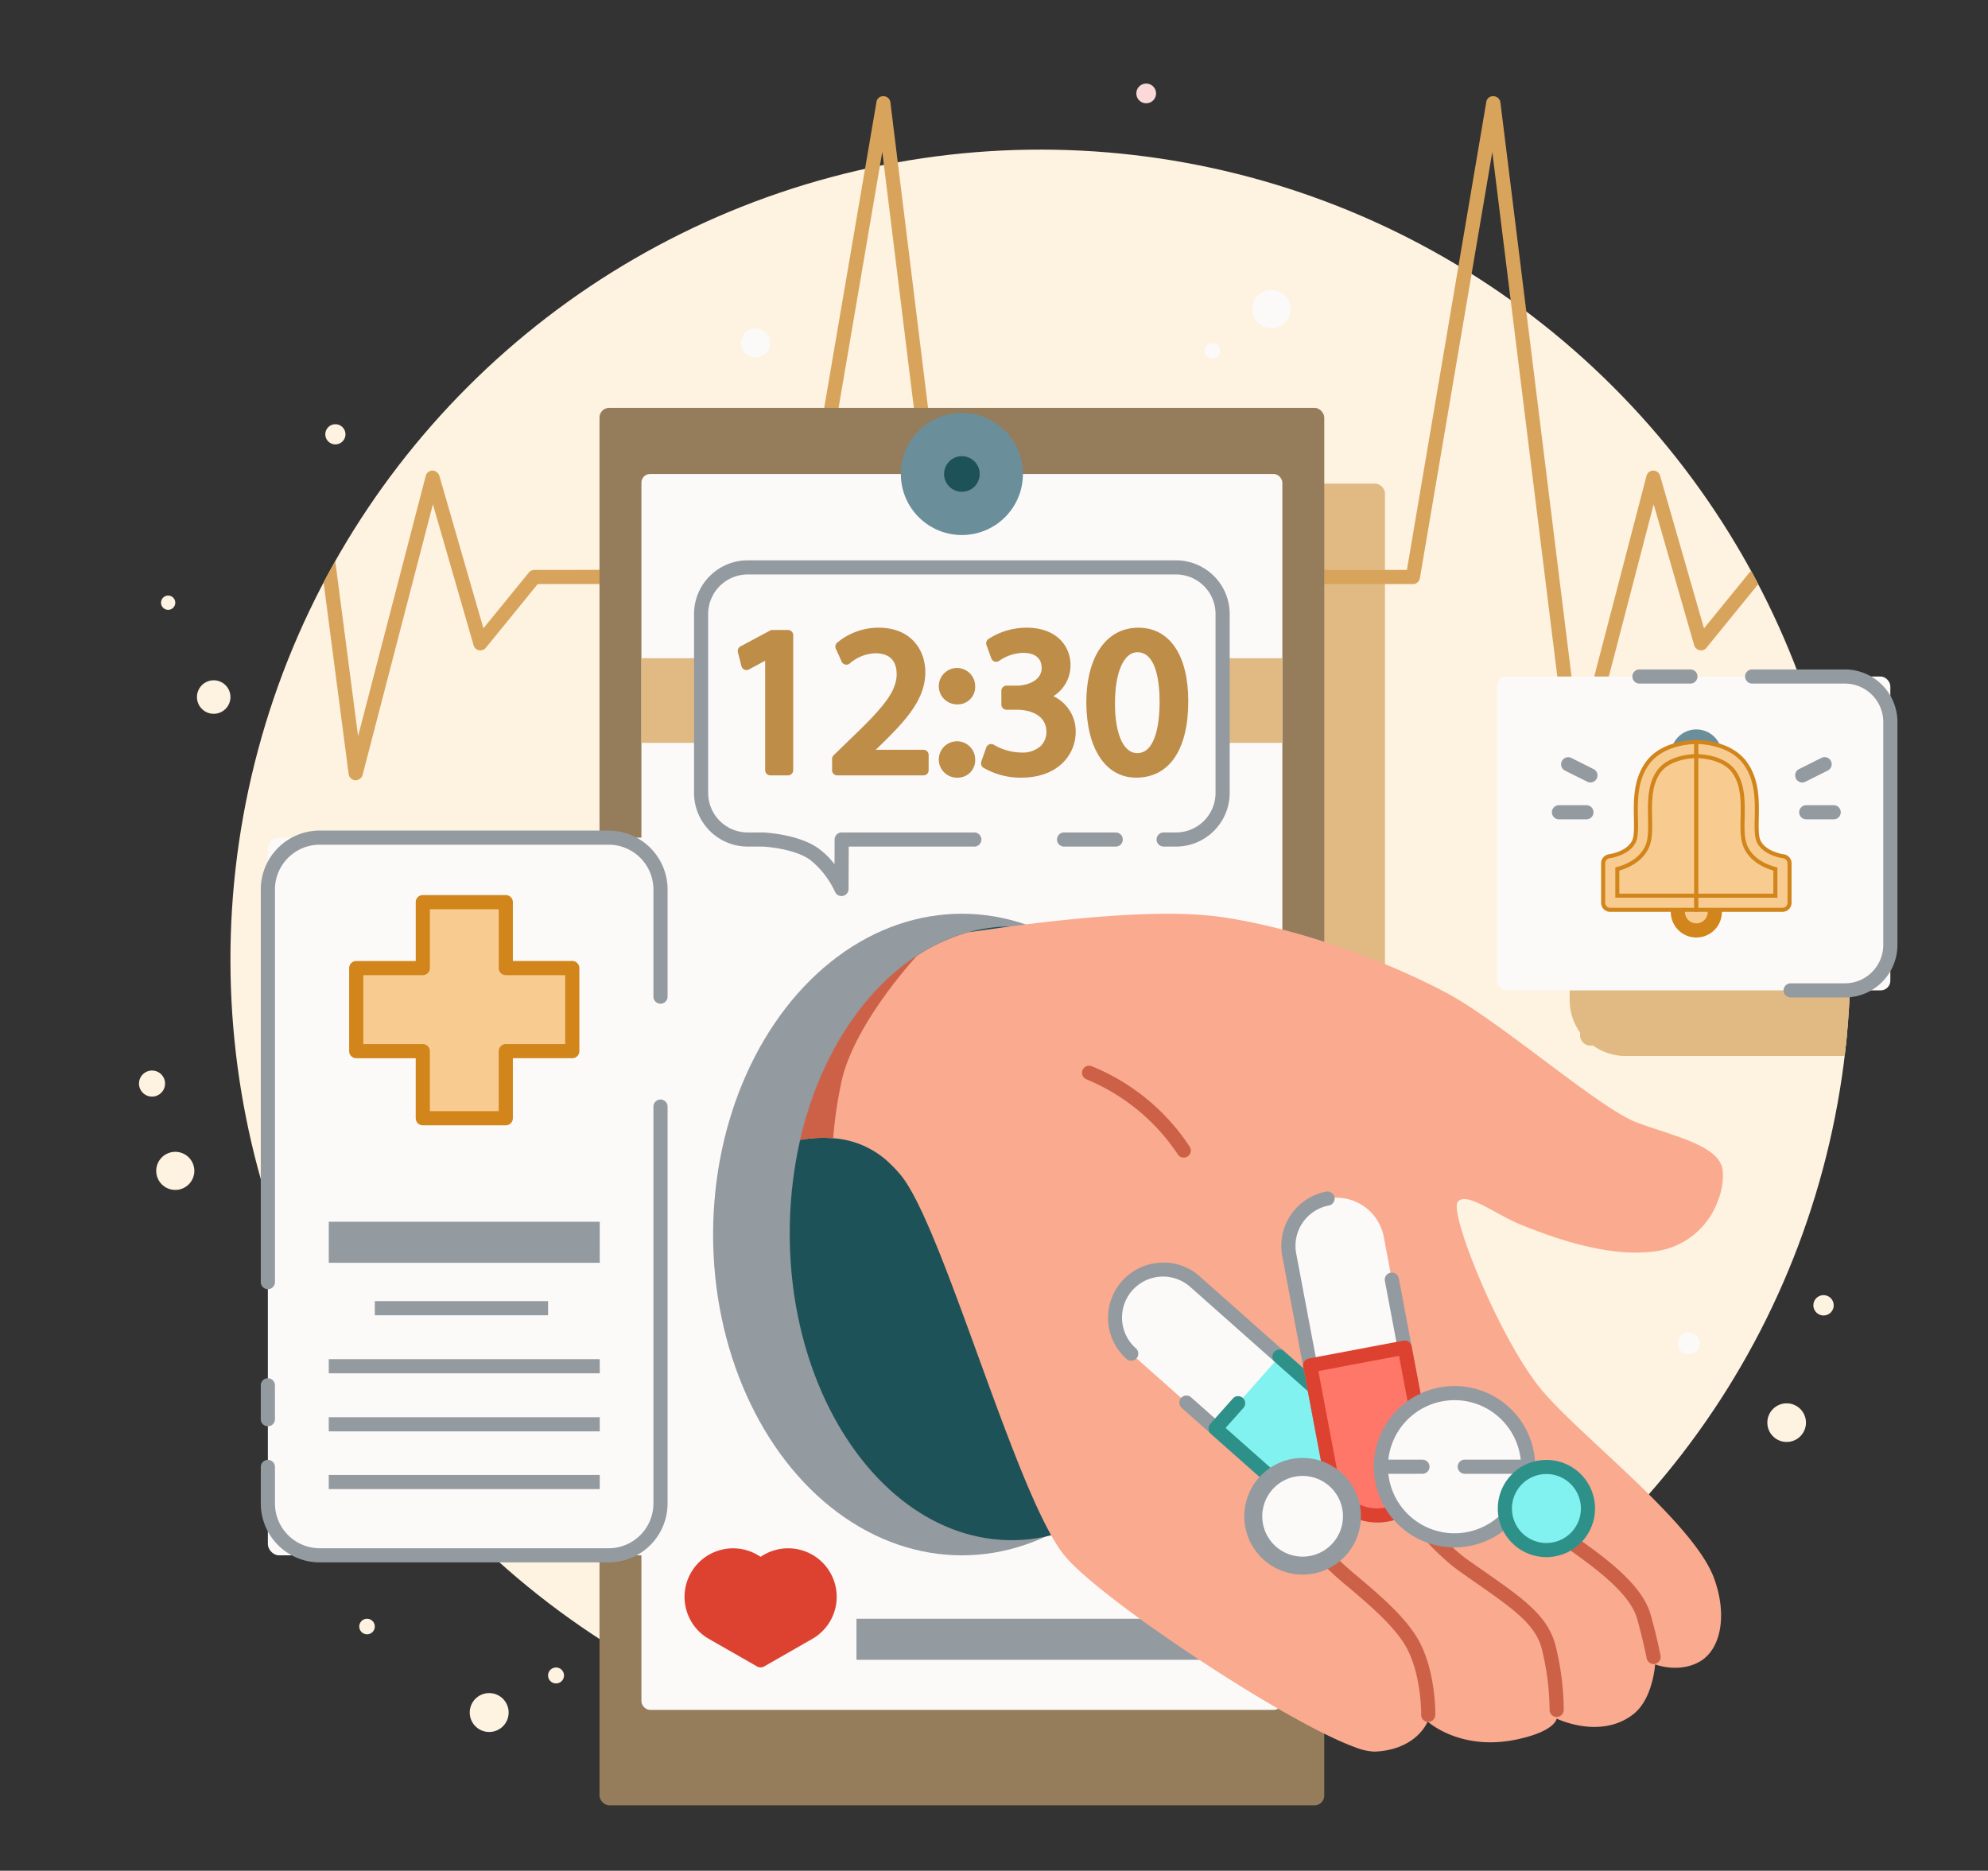
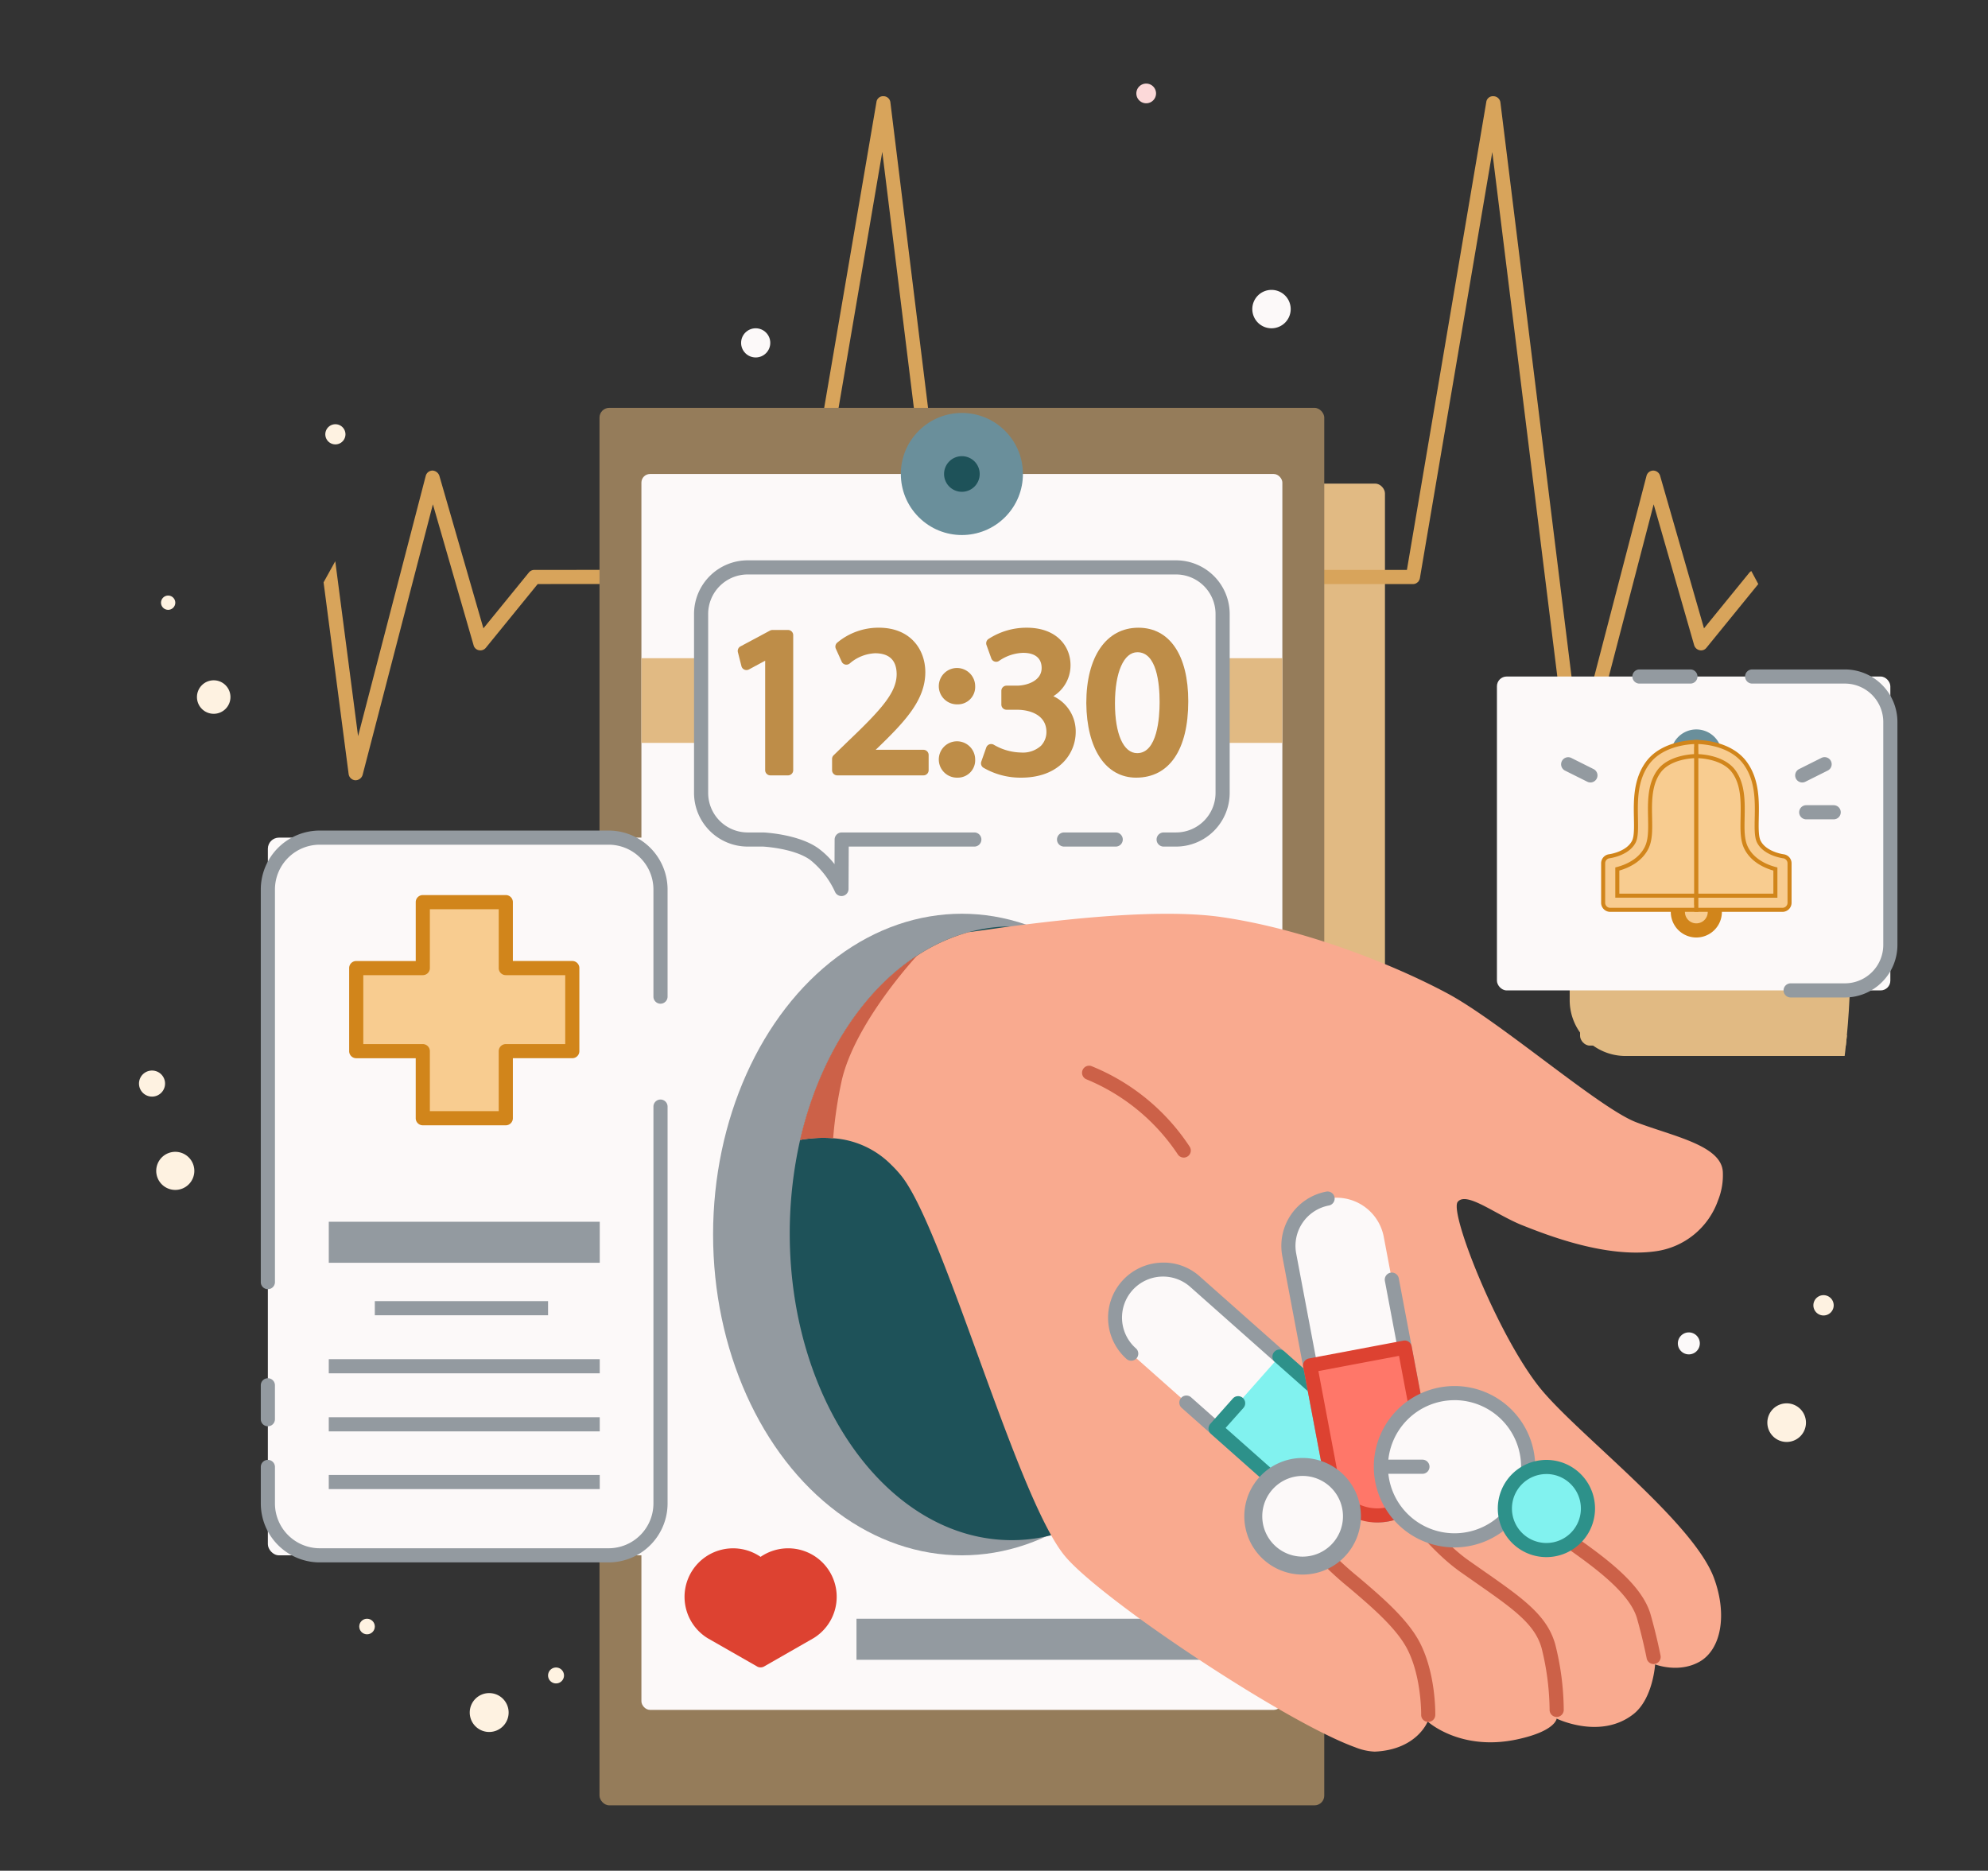
<svg xmlns="http://www.w3.org/2000/svg" width="492" height="463" viewBox="0 0 492 463">
  <rect x="0" y="0" width="492" height="463" fill="#333333" stroke="none" />
  <defs>
    <clipPath id="clip-path">
      <circle id="Ellipse_4112" data-name="Ellipse 4112" cx="200.46" cy="200.46" r="200.46" transform="translate(0 283.493) rotate(-45)" fill="#fcd9d9" />
    </clipPath>
    <clipPath id="clip-img_about">
      <rect width="492" height="463" />
    </clipPath>
  </defs>
  <g id="img_about" clip-path="url(#clip-img_about)">
    <g id="Group_219461" data-name="Group 219461" transform="translate(-54.363 -73.116)">
      <g id="background" transform="translate(28.363 27.116)">
        <g id="Group_219414" data-name="Group 219414" transform="translate(0)">
-           <circle id="Ellipse_4111" data-name="Ellipse 4111" cx="200.46" cy="200.46" r="200.46" transform="translate(0 283.493) rotate(-45)" fill="#fef2e1" />
          <g id="Group_219413" data-name="Group 219413" clip-path="url(#clip-path)">
            <rect id="Rectangle_157522" data-name="Rectangle 157522" width="179.368" height="345.876" rx="2.411" transform="translate(189.389 165.695)" fill="#e1ba83" />
            <g id="Group_219411" data-name="Group 219411" transform="translate(414.473 224.527)">
              <rect id="Rectangle_157523" data-name="Rectangle 157523" width="97.364" height="77.689" rx="2.411" transform="translate(2.569 2.57)" fill="#e1ba83" />
              <path id="Path_113211" data-name="Path 113211" d="M410.224,267.35H335.359a13.833,13.833,0,0,1-13.818-13.819V198.342a13.834,13.834,0,0,1,13.818-13.821h74.865a13.835,13.835,0,0,1,13.821,13.821v55.189A13.834,13.834,0,0,1,410.224,267.35Zm-74.865-77.69a8.691,8.691,0,0,0-8.679,8.682v55.189a8.691,8.691,0,0,0,8.679,8.682h74.865a8.693,8.693,0,0,0,8.682-8.682V198.342a8.693,8.693,0,0,0-8.682-8.682Z" transform="translate(-321.541 -184.521)" fill="#e1ba83" />
            </g>
          </g>
        </g>
      </g>
      <path id="Path_113214" data-name="Path 113214" d="M458.47,197.24l-12.83,15.769a1.662,1.662,0,0,1-1.679.606,1.794,1.794,0,0,1-1.353-1.213l-10.03-34.9L415.13,244.5a1.75,1.75,0,0,1-1.68,1.306h-.093a1.746,1.746,0,0,1-1.633-1.54L392.643,90.312,374.775,195.467l-.047.327c0,.047,0,.047-.047.093a.829.829,0,0,1-.187.466.931.931,0,0,1-.373.467,1.589,1.589,0,0,1-1.12.42H307.408l-12.83,15.769a1.631,1.631,0,0,1-1.68.606,1.794,1.794,0,0,1-1.353-1.213l-10.03-34.9L264.068,244.5a1.75,1.75,0,0,1-1.68,1.306h-.093a1.746,1.746,0,0,1-1.633-1.54l-18.988-154-17.961,105.2-.047.327a.62.62,0,0,1-.14.373c0,.093-.093.187-.14.28,0,.093-.093.14-.187.233a1.606,1.606,0,0,1-1.166.513h-.373l-65.267.047-12.83,15.769a1.739,1.739,0,0,1-1.726.606,1.662,1.662,0,0,1-1.306-1.213l-10.077-34.9-17.4,66.994a1.849,1.849,0,0,1-1.726,1.306h-.093a1.786,1.786,0,0,1-1.633-1.54l-6.2-47.446,2.892-5.225,5.645,43.294,16.748-64.428a1.75,1.75,0,0,1,1.68-1.306,1.925,1.925,0,0,1,1.68,1.26L142.957,208.2,154.2,194.394a1.724,1.724,0,0,1,1.353-.653l64.894-.047L240.228,77.949A1.655,1.655,0,0,1,242,76.5a1.711,1.711,0,0,1,1.68,1.54l19.314,156.707,16.748-64.288a1.75,1.75,0,0,1,1.68-1.306,1.872,1.872,0,0,1,1.68,1.26l10.87,37.789,11.243-13.809a1.817,1.817,0,0,1,1.4-.653h64.894L391.15,77.949a1.655,1.655,0,0,1,1.773-1.446,1.757,1.757,0,0,1,1.726,1.54l19.408,156.707,16.748-64.288a1.738,1.738,0,0,1,1.633-1.306,1.79,1.79,0,0,1,1.726,1.26l10.87,37.789,11.243-13.809a1.826,1.826,0,0,1,.467-.373Z" transform="translate(31.043 20.429)" fill="#d8a45b" />
      <g id="Group_219415" data-name="Group 219415" transform="translate(202.731 169.061)">
        <rect id="Rectangle_157525" data-name="Rectangle 157525" width="179.368" height="345.876" rx="2.411" transform="translate(0 4.998)" fill="#957c5a" />
        <rect id="Rectangle_157526" data-name="Rectangle 157526" width="158.627" height="305.882" rx="2.132" transform="translate(10.371 21.367)" fill="#fcf9f9" />
        <circle id="Ellipse_4113" data-name="Ellipse 4113" cx="15.108" cy="15.108" r="15.108" transform="translate(68.318 21.367) rotate(-45)" fill="#6a8f9b" />
        <path id="Path_113215" data-name="Path 113215" d="M220.839,143.925a4.408,4.408,0,1,1-4.408-4.408A4.408,4.408,0,0,1,220.839,143.925Z" transform="translate(-126.747 -122.558)" fill="#1e5259" />
        <rect id="Rectangle_157527" data-name="Rectangle 157527" width="158.627" height="20.964" transform="translate(10.371 66.958)" fill="#e1ba83" />
      </g>
      <g id="Group_219417" data-name="Group 219417" transform="translate(223.761 456.319)">
        <rect id="Rectangle_157528" data-name="Rectangle 157528" width="86.019" height="10.156" transform="translate(42.569 17.433)" fill="#939aa0" />
        <g id="Group_219416" data-name="Group 219416" transform="translate(0)">
          <path id="Path_113216" data-name="Path 113216" d="M201.135,346.3a10.16,10.16,0,0,1-4.04,4.648l-.714.41-11.47,6.563-11.485-6.563-.728-.41a10.254,10.254,0,0,1,1.291-18.154,10.235,10.235,0,0,1,10.907,1.746A10.266,10.266,0,0,1,201.135,346.3Z" transform="translate(-166.068 -330.204)" fill="#dd4231" />
          <path id="Path_113217" data-name="Path 113217" d="M185.407,360.189a1.775,1.775,0,0,1-.663-.13,1.844,1.844,0,0,1-.291-.156l-12.1-6.917a12.012,12.012,0,1,1,13.059-20.154,12.064,12.064,0,0,1,11.6-1.131,12.006,12.006,0,0,1,1.506,21.255l-12.193,6.98A1.775,1.775,0,0,1,185.407,360.189Zm-6.823-25.976a8.5,8.5,0,0,0-4.46,15.756l11.29,6.454,11.321-6.479a8.506,8.506,0,0,0-1.114-15.032,8.541,8.541,0,0,0-9.051,1.449,1.749,1.749,0,0,1-2.33,0A8.5,8.5,0,0,0,178.585,334.213Zm23.062,12.6h0Z" transform="translate(-166.578 -330.713)" fill="#dd4231" />
        </g>
      </g>
      <g id="Group_219426" data-name="Group 219426" transform="translate(226.125 211.796)">
        <path id="Path_113218" data-name="Path 113218" d="M287.031,158.988H181.011a11.524,11.524,0,0,0-11.523,11.525v44.3a11.524,11.524,0,0,0,11.523,11.525h3.9s8.1.389,12.565,3.6a23.24,23.24,0,0,1,6.753,8.643l.052-12.244h82.748a11.525,11.525,0,0,0,11.525-11.525v-44.3A11.525,11.525,0,0,0,287.031,158.988Z" transform="translate(-167.738 -157.238)" fill="#fcf9f9" />
        <g id="Group_219418" data-name="Group 219418">
          <path id="Path_113219" data-name="Path 113219" d="M204.741,240.845a1.751,1.751,0,0,1-1.607-1.062,21.654,21.654,0,0,0-6.165-7.911c-4-2.875-11.554-3.269-11.629-3.274l-3.816,0a13.289,13.289,0,0,1-13.273-13.273v-44.3a13.289,13.289,0,0,1,13.273-13.275H287.543a13.289,13.289,0,0,1,13.273,13.275v44.3A13.289,13.289,0,0,1,287.543,228.6h-3.068a1.749,1.749,0,1,1,0-3.5h3.068a9.785,9.785,0,0,0,9.774-9.775v-44.3a9.786,9.786,0,0,0-9.774-9.776H181.523a9.787,9.787,0,0,0-9.775,9.776v44.3a9.786,9.786,0,0,0,9.775,9.775h3.9c.435.018,8.757.455,13.589,3.932a20.323,20.323,0,0,1,4.007,3.912l.027-6.1a1.75,1.75,0,0,1,1.75-1.743h32.822a1.749,1.749,0,1,1,0,3.5H206.538l-.047,10.5a1.752,1.752,0,0,1-1.4,1.706A1.659,1.659,0,0,1,204.741,240.845Z" transform="translate(-168.25 -157.75)" fill="#939aa0" />
        </g>
        <g id="Group_219419" data-name="Group 219419" transform="translate(89.83 67.351)">
          <path id="Path_113220" data-name="Path 113220" d="M246.32,208.89H233.541a1.749,1.749,0,1,1,0-3.5H246.32a1.749,1.749,0,1,1,0,3.5Z" transform="translate(-231.791 -205.391)" fill="#939aa0" />
        </g>
        <g id="Group_219425" data-name="Group 219425" transform="translate(10.818 16.679)">
          <g id="Group_219420" data-name="Group 219420" transform="translate(0 0.565)">
            <path id="Path_113221" data-name="Path 113221" d="M183.6,175.073h-.1l-5.809,3.136-.875-3.445,7.3-3.906h3.857v33.409H183.6Z" transform="translate(-175.526 -169.572)" fill="#be8d48" />
            <path id="Path_113222" data-name="Path 113222" d="M188.343,205.927h-4.37a1.285,1.285,0,0,1-1.285-1.285v-27.1l-4.015,2.17a1.309,1.309,0,0,1-1.128.045,1.293,1.293,0,0,1-.728-.861l-.875-3.445a1.28,1.28,0,0,1,.64-1.448l7.3-3.908a1.279,1.279,0,0,1,.607-.153h3.857a1.282,1.282,0,0,1,1.284,1.285v33.409A1.283,1.283,0,0,1,188.343,205.927Zm-3.085-2.57h1.8V172.518h-2.251l-6.126,3.28.221.872,4.359-2.352a1.409,1.409,0,0,1,2,1.131Z" transform="translate(-175.902 -169.948)" fill="#be8d48" />
          </g>
          <g id="Group_219421" data-name="Group 219421" transform="translate(23.341)">
            <path id="Path_113223" data-name="Path 113223" d="M193.321,204.432v-2.775l3.547-3.444c8.53-8.122,12.387-12.438,12.437-17.475,0-3.392-1.644-6.529-6.629-6.529a11.381,11.381,0,0,0-7.093,2.827l-1.441-3.187a14.672,14.672,0,0,1,9.459-3.393c7.2,0,10.228,4.935,10.228,9.717,0,6.165-4.472,11.153-11.513,17.936l-2.672,2.467v.1h15.007v3.752Z" transform="translate(-192.036 -169.172)" fill="#be8d48" />
            <path id="Path_113224" data-name="Path 113224" d="M215.027,206.093H193.7a1.284,1.284,0,0,1-1.285-1.285v-2.775a1.283,1.283,0,0,1,.39-.922l3.546-3.445c8.463-8.055,12-12.134,12.049-16.565,0-3.465-1.8-5.231-5.345-5.231a10.254,10.254,0,0,0-6.271,2.529,1.317,1.317,0,0,1-1.108.266,1.284,1.284,0,0,1-.884-.724l-1.441-3.187a1.284,1.284,0,0,1,.342-1.511,15.953,15.953,0,0,1,10.288-3.7c7.952,0,11.512,5.525,11.512,11,0,6.861-4.934,12.145-11.906,18.861l-.387.36h11.831a1.283,1.283,0,0,1,1.285,1.285v3.752A1.284,1.284,0,0,1,215.027,206.093Zm-20.045-2.57h18.76v-1.182H200.021a1.283,1.283,0,0,1-1.285-1.285,1.528,1.528,0,0,1,.413-1.048l2.672-2.468c7.514-7.238,11.1-11.635,11.1-16.99,0-3.889-2.343-8.431-8.943-8.431a13.448,13.448,0,0,0-7.87,2.5l.363.809a11.907,11.907,0,0,1,6.581-2.126c4.955,0,7.914,2.921,7.914,7.814-.054,5.629-4.152,10.139-12.835,18.407l-3.148,3.056Zm5.039-2.57h0Z" transform="translate(-192.412 -169.548)" fill="#be8d48" />
          </g>
          <g id="Group_219422" data-name="Group 219422" transform="translate(50.073 9.971)">
            <path id="Path_113225" data-name="Path 113225" d="M212.23,180.75a3.063,3.063,0,1,1,6.116,0,3.06,3.06,0,1,1-6.116,0Zm0,18.141a3.063,3.063,0,1,1,6.116,0,3.061,3.061,0,1,1-6.116,0Z" transform="translate(-210.945 -176.225)" fill="#be8d48" />
            <path id="Path_113226" data-name="Path 113226" d="M215.639,203.739a4.5,4.5,0,1,1,4.368-4.506A4.3,4.3,0,0,1,215.639,203.739Zm.051-6.424a1.763,1.763,0,0,0-1.8,1.952,1.778,1.778,0,1,0,3.547,0A1.8,1.8,0,0,0,215.689,197.315Zm-.051-11.717a4.5,4.5,0,1,1,4.368-4.506A4.3,4.3,0,0,1,215.639,185.6Zm.051-6.427a1.764,1.764,0,0,0-1.8,1.955,1.778,1.778,0,1,0,3.547,0A1.8,1.8,0,0,0,215.689,179.171Z" transform="translate(-211.321 -176.601)" fill="#be8d48" />
          </g>
          <g id="Group_219423" data-name="Group 219423" transform="translate(60.2)">
            <path id="Path_113227" data-name="Path 113227" d="M220.625,199.24a15.137,15.137,0,0,0,7.4,2.106c5.81,0,7.607-3.7,7.556-6.476-.052-4.677-4.267-6.681-8.635-6.681H224.43V184.8h2.518c3.29,0,7.453-1.7,7.453-5.655,0-2.672-1.7-5.036-5.858-5.036a12.269,12.269,0,0,0-6.681,2.21l-1.183-3.29a15.88,15.88,0,0,1,8.737-2.57c6.579,0,9.561,3.908,9.561,7.966,0,3.444-2.057,6.374-6.169,7.863v.106c4.113.821,7.453,3.9,7.453,8.583,0,5.344-4.163,10.022-12.179,10.022a16.97,16.97,0,0,1-8.686-2.263Z" transform="translate(-218.108 -169.172)" fill="#be8d48" />
            <path id="Path_113228" data-name="Path 113228" d="M228.456,206.657a18.219,18.219,0,0,1-9.393-2.471,1.29,1.29,0,0,1-.506-1.5l1.233-3.493a1.289,1.289,0,0,1,.8-.789,1.306,1.306,0,0,1,1.108.134,13.773,13.773,0,0,0,6.708,1.9,6.649,6.649,0,0,0,4.928-1.674,4.929,4.929,0,0,0,1.344-3.495c-.047-4-3.827-5.419-7.351-5.419h-2.518a1.284,1.284,0,0,1-1.285-1.285v-3.392a1.284,1.284,0,0,1,1.285-1.285h2.518c2.478,0,6.168-1.163,6.168-4.37,0-2.419-1.624-3.751-4.573-3.751a10.991,10.991,0,0,0-5.935,1.969,1.284,1.284,0,0,1-1.957-.609l-1.182-3.29a1.287,1.287,0,0,1,.448-1.472,17.219,17.219,0,0,1,9.5-2.819c7.493,0,10.845,4.648,10.845,9.251a8.989,8.989,0,0,1-4.245,7.7,9.627,9.627,0,0,1,5.53,8.854C241.921,200.8,237.706,206.657,228.456,206.657Zm-7.117-4.132a16.755,16.755,0,0,0,7.117,1.564c7.525,0,10.9-4.388,10.9-8.737,0-4.457-3.458-6.732-6.423-7.323a1.285,1.285,0,0,1-1.031-1.26,1.424,1.424,0,0,1,.847-1.312c3.431-1.244,5.321-3.609,5.321-6.657,0-3.082-2.169-6.681-8.276-6.681a15.422,15.422,0,0,0-7.18,1.814l.3.843a13.278,13.278,0,0,1,6.005-1.576c5.273,0,7.144,3.406,7.144,6.321,0,4.556-4.4,6.94-8.738,6.94h-1.233v.821h1.233c5.973,0,9.865,3.122,9.92,7.952a7.45,7.45,0,0,1-2.08,5.333,9.066,9.066,0,0,1-6.762,2.443,16.438,16.438,0,0,1-6.687-1.551Z" transform="translate(-218.484 -169.548)" fill="#be8d48" />
          </g>
          <g id="Group_219424" data-name="Group 219424" transform="translate(86.263)">
            <path id="Path_113229" data-name="Path 113229" d="M260.5,187.367c0,11.361-4.214,17.631-11.617,17.631-6.526,0-10.948-6.117-11.05-17.167,0-11.2,4.831-17.373,11.615-17.373C256.486,170.457,260.5,176.73,260.5,187.367Zm-18.142.515c0,8.686,2.672,13.621,6.783,13.621,4.627,0,6.837-5.4,6.837-13.931,0-8.224-2.106-13.62-6.784-13.62C245.23,173.952,242.353,178.784,242.353,187.881Z" transform="translate(-236.544 -169.172)" fill="#be8d48" />
            <path id="Path_113230" data-name="Path 113230" d="M249.255,206.657c-7.5,0-12.23-7.066-12.335-18.441,0-11.519,4.944-18.668,12.9-18.668,7.725,0,12.335,6.8,12.335,18.195C262.155,199.764,257.454,206.657,249.255,206.657Zm.565-34.539c-6.372,0-10.33,6.164-10.33,16.088.093,9.94,3.742,15.882,9.765,15.882,8.99,0,10.332-10.241,10.332-16.345C259.586,177.813,256.025,172.118,249.82,172.118Zm-.308,31.044c-5.051,0-8.068-5.572-8.068-14.9,0-11.218,4.195-15.215,8.12-15.215,3.014,0,8.07,1.937,8.07,14.9C257.634,201.186,252.544,203.162,249.512,203.162Zm.052-27.549c-3.37,0-5.55,4.964-5.55,12.644,0,7.609,2.106,12.336,5.5,12.336,5.01,0,5.552-8.843,5.552-12.646C255.064,183.342,254.348,175.613,249.564,175.613Z" transform="translate(-236.92 -169.548)" fill="#be8d48" />
          </g>
        </g>
      </g>
      <g id="window_2" data-name="window 2" transform="translate(424.83 238.804)">
        <rect id="Rectangle_157529" data-name="Rectangle 157529" width="97.365" height="77.689" rx="2.411" transform="translate(0 1.749)" fill="#fcf9f9" />
        <g id="Group_219427" data-name="Group 219427" transform="translate(43.029 53.698)">
          <path id="Path_113231" data-name="Path 113231" d="M349.625,220.647a4.573,4.573,0,1,1-4.573-4.573A4.574,4.574,0,0,1,349.625,220.647Z" transform="translate(-338.729 -214.325)" fill="#f8cc90" />
          <path id="Path_113232" data-name="Path 113232" d="M345.562,227.481a6.322,6.322,0,1,1,6.325-6.321A6.328,6.328,0,0,1,345.562,227.481Zm0-9.145a2.823,2.823,0,1,0,2.826,2.825A2.827,2.827,0,0,0,345.562,218.336Z" transform="translate(-339.241 -214.837)" fill="#d1851b" />
        </g>
        <g id="Group_219428" data-name="Group 219428" transform="translate(43.029 14.846)">
          <circle id="Ellipse_4114" data-name="Ellipse 4114" cx="4.573" cy="4.573" r="4.573" transform="translate(1.748 1.749)" fill="#bce4ed" />
          <path id="Path_113233" data-name="Path 113233" d="M345.562,200a6.323,6.323,0,1,1,6.325-6.324A6.329,6.329,0,0,1,345.562,200Zm0-9.147a2.824,2.824,0,1,0,2.826,2.823A2.826,2.826,0,0,0,345.562,190.854Z" transform="translate(-339.241 -187.355)" fill="#6a8f9b" />
        </g>
        <g id="Group_219429" data-name="Group 219429" transform="translate(26.289 17.955)">
          <path id="Path_113234" data-name="Path 113234" d="M349.95,190.792s-7.295-.1-10.657,4.482c-4.525,6.174-1.262,15.216-3.223,19.176s-7.433,4.607-7.433,4.607v9.776H349.95Z" transform="translate(-326.888 -189.042)" fill="#f8cc90" stroke="#d1851b" stroke-width="1" />
          <path id="Path_113235" data-name="Path 113235" d="M350.461,231.095H329.149a1.75,1.75,0,0,1-1.749-1.75v-9.777a1.751,1.751,0,0,1,1.54-1.736c.045-.007,4.566-.6,6.075-3.647.592-1.193.547-3.451.5-5.84-.083-4.187-.188-9.4,2.883-13.593,3.85-5.248,11.775-5.205,12.093-5.2l-.045,3.5c-.184-.027-6.458,0-9.226,3.766-2.369,3.236-2.283,7.6-2.205,11.453.059,2.952.112,5.5-.861,7.464-1.653,3.345-5.2,4.723-7.25,5.256v6.6h19.562Z" transform="translate(-327.4 -189.554)" fill="#f8cc90" stroke="#d1851b" stroke-width="1" />
        </g>
        <g id="Group_219430" data-name="Group 219430" transform="translate(49.326 17.954)">
          <path id="Path_113236" data-name="Path 113236" d="M343.713,190.792s7.295-.1,10.657,4.482c4.525,6.174,1.261,15.216,3.223,19.176s7.432,4.607,7.432,4.607v9.776H343.713Z" transform="translate(-343.688 -189.042)" fill="#f8cc90" stroke="#d1851b" stroke-width="1" />
          <path id="Path_113237" data-name="Path 113237" d="M365.032,231.095H343.719v-3.5h19.565v-6.6c-2.051-.533-5.6-1.911-7.251-5.256-.973-1.961-.92-4.51-.861-7.462.076-3.852.165-8.219-2.205-11.455-2.764-3.77-8.987-3.785-9.226-3.766l-.045-3.5c.365-.014,8.246-.052,12.092,5.2,3.072,4.192,2.967,9.406,2.884,13.6-.048,2.386-.093,4.644.5,5.837,1.508,3.047,6.03,3.64,6.075,3.647a1.752,1.752,0,0,1,1.541,1.736v9.777A1.752,1.752,0,0,1,365.032,231.095Z" transform="translate(-343.695 -189.554)" fill="#f8cc90" stroke="#d1851b" stroke-width="1" />
        </g>
        <g id="Group_219431" data-name="Group 219431" transform="translate(13.609 33.599)">
-           <path id="Path_113238" data-name="Path 113238" d="M326.97,204.119h-6.79a1.749,1.749,0,0,1,0-3.5h6.79a1.749,1.749,0,1,1,0,3.5Z" transform="translate(-318.431 -200.62)" fill="#939aa0" />
-         </g>
+           </g>
        <g id="Group_219432" data-name="Group 219432" transform="translate(15.877 21.718)">
          <path id="Path_113239" data-name="Path 113239" d="M327.3,198.47a1.732,1.732,0,0,1-.779-.185L321,195.53a1.75,1.75,0,0,1,1.564-3.131l5.512,2.758a1.749,1.749,0,0,1-.783,3.314Z" transform="translate(-320.035 -192.216)" fill="#939aa0" />
        </g>
        <g id="Group_219433" data-name="Group 219433" transform="translate(74.802 33.599)">
          <path id="Path_113240" data-name="Path 113240" d="M370.256,204.119h-6.792a1.749,1.749,0,0,1,0-3.5h6.792a1.749,1.749,0,0,1,0,3.5Z" transform="translate(-361.716 -200.62)" fill="#939aa0" />
        </g>
        <g id="Group_219434" data-name="Group 219434" transform="translate(73.813 21.716)">
          <path id="Path_113241" data-name="Path 113241" d="M362.769,198.471a1.749,1.749,0,0,1-.786-3.314l5.509-2.758a1.751,1.751,0,1,1,1.568,3.131l-5.511,2.755A1.746,1.746,0,0,1,362.769,198.471Z" transform="translate(-361.016 -192.215)" fill="#939aa0" />
        </g>
        <g id="Group_219435" data-name="Group 219435" transform="translate(61.417 0)">
          <path id="Path_113242" data-name="Path 113242" d="M376.946,258.041H363.521a1.749,1.749,0,1,1,0-3.5h13.425a9.512,9.512,0,0,0,9.5-9.5V189.852a9.512,9.512,0,0,0-9.5-9.5H354a1.749,1.749,0,0,1,0-3.5h22.949a13.014,13.014,0,0,1,13,13v55.192A13.014,13.014,0,0,1,376.946,258.041Z" transform="translate(-352.248 -176.854)" fill="#939aa0" />
        </g>
        <g id="Group_219436" data-name="Group 219436" transform="translate(33.523 0)">
          <path id="Path_113243" data-name="Path 113243" d="M346.873,180.353H334.266a1.749,1.749,0,0,1,0-3.5h12.608a1.749,1.749,0,0,1,0,3.5Z" transform="translate(-332.517 -176.854)" fill="#939aa0" />
        </g>
      </g>
      <g id="window_1" data-name="window 1" transform="translate(118.905 278.678)">
        <rect id="Rectangle_157530" data-name="Rectangle 157530" width="97.171" height="177.632" rx="2.752" transform="translate(1.75 1.749)" fill="#fcf9f9" />
        <g id="Group_219437" data-name="Group 219437" transform="translate(21.869 15.971)">
          <path id="Path_113244" data-name="Path 113244" d="M162.591,233.911v20.56H146.132v16.6H125.59v-16.6H109.115v-20.56H125.59V217.594h20.542v16.317Z" transform="translate(-107.365 -215.844)" fill="#f8cc90" />
          <path id="Path_113245" data-name="Path 113245" d="M146.644,273.333H126.1a1.75,1.75,0,0,1-1.749-1.75v-14.85H109.626a1.75,1.75,0,0,1-1.749-1.75v-20.56a1.749,1.749,0,0,1,1.749-1.75h14.728V218.1a1.749,1.749,0,0,1,1.749-1.749h20.541a1.749,1.749,0,0,1,1.749,1.749v14.568H163.1a1.751,1.751,0,0,1,1.75,1.75v20.56a1.752,1.752,0,0,1-1.75,1.75H148.393v14.85A1.75,1.75,0,0,1,146.644,273.333Zm-18.791-3.5h17.041v-14.85a1.749,1.749,0,0,1,1.75-1.749h14.708V236.172H146.644a1.749,1.749,0,0,1-1.75-1.749V219.855H127.853v14.568a1.749,1.749,0,0,1-1.75,1.749H111.376v17.062H126.1a1.749,1.749,0,0,1,1.75,1.749Z" transform="translate(-107.877 -216.356)" fill="#d1851b" />
        </g>
        <g id="Group_219438" data-name="Group 219438" transform="translate(28.219 116.464)">
          <path id="Path_113246" data-name="Path 113246" d="M112.369,288.677h0Z" transform="translate(-112.369 -286.928)" fill="#fcf9f9" />
          <rect id="Rectangle_157531" data-name="Rectangle 157531" width="42.876" height="3.499" transform="translate(0)" fill="#939aa0" />
        </g>
        <g id="Group_219439" data-name="Group 219439" transform="translate(16.825 145.205)">
          <path id="Path_113247" data-name="Path 113247" d="M104.31,309.007h0Z" transform="translate(-104.309 -307.258)" fill="#fcf9f9" />
          <rect id="Rectangle_157532" data-name="Rectangle 157532" width="67.061" height="3.499" fill="#939aa0" />
        </g>
        <g id="Group_219440" data-name="Group 219440" transform="translate(16.825 130.833)">
          <path id="Path_113248" data-name="Path 113248" d="M104.31,298.842h0Z" transform="translate(-104.309 -297.092)" fill="#fcf9f9" />
          <rect id="Rectangle_157533" data-name="Rectangle 157533" width="67.061" height="3.499" fill="#939aa0" />
        </g>
        <g id="Group_219441" data-name="Group 219441" transform="translate(16.825 159.485)">
-           <path id="Path_113249" data-name="Path 113249" d="M104.31,319.109h0Z" transform="translate(-104.309 -317.359)" fill="#fcf9f9" />
          <rect id="Rectangle_157534" data-name="Rectangle 157534" width="67.061" height="3.499" fill="#939aa0" />
        </g>
        <rect id="Rectangle_157535" data-name="Rectangle 157535" width="67.062" height="10.156" transform="translate(16.826 96.819)" fill="#939aa0" />
        <g id="Group_219442" data-name="Group 219442" transform="translate(0 135.549)">
          <path id="Path_113250" data-name="Path 113250" d="M94.158,312.831a1.752,1.752,0,0,1-1.75-1.75v-8.392a1.749,1.749,0,0,1,3.5,0v8.392A1.75,1.75,0,0,1,94.158,312.831Z" transform="translate(-92.408 -300.94)" fill="#939aa0" />
        </g>
        <g id="Group_219443" data-name="Group 219443" transform="translate(0 66.569)">
          <path id="Path_113251" data-name="Path 113251" d="M178.49,366.708H107a14.6,14.6,0,0,1-14.588-14.585v-9.039a1.749,1.749,0,0,1,3.5,0v9.039A11.1,11.1,0,0,0,107,363.209H178.49a11.1,11.1,0,0,0,11.091-11.086V253.9a1.749,1.749,0,0,1,3.5,0v98.227A14.6,14.6,0,0,1,178.49,366.708Z" transform="translate(-92.408 -252.147)" fill="#939aa0" />
        </g>
        <g id="Group_219444" data-name="Group 219444">
          <path id="Path_113252" data-name="Path 113252" d="M94.158,318.57a1.75,1.75,0,0,1-1.75-1.749V219.646A14.6,14.6,0,0,1,107,205.059H178.49a14.6,14.6,0,0,1,14.59,14.587V246.16a1.749,1.749,0,1,1-3.5,0V219.646a11.1,11.1,0,0,0-11.091-11.088H107a11.1,11.1,0,0,0-11.089,11.088v97.175A1.749,1.749,0,0,1,94.158,318.57Z" transform="translate(-92.408 -205.059)" fill="#939aa0" />
        </g>
      </g>
      <g id="hand" transform="translate(230.841 299.265)">
        <ellipse id="Ellipse_4115" data-name="Ellipse 4115" cx="61.575" cy="79.397" rx="61.575" ry="79.397" fill="#939aa0" />
        <path id="Path_113253" data-name="Path 113253" d="M294.967,297.815c0,38.3-20.512,69.967-47.244,75.159a38.948,38.948,0,0,1-7.763.772c-30.331,0-54.956-33.982-54.956-75.931a105.249,105.249,0,0,1,2.57-23.134c6.015-26.011,21.849-45.906,41.487-51.356.051-.051.1-.051.2-.051a40.7,40.7,0,0,1,10.333-1.439.072.072,0,0,0,.1,0h.257C270.343,221.834,294.967,255.814,294.967,297.815Z" transform="translate(-166.034 -218.706)" fill="#1e5259" />
        <path id="Path_113254" data-name="Path 113254" d="M413.02,384.117c3.29,9,1.747,17.478-3.5,20.563-5.243,3.032-11.1.72-11.1.72s-.515,8.535-5.4,12.338c-8.174,6.376-18.971,1.08-18.971,1.08s-.205,3.085-9.767,5.142c-14.085,3.032-22.157-4.422-22.157-4.422s-2.621,6.992-13.108,7.455a14.577,14.577,0,0,1-4.834-1.08c-6.271-2.262-16.3-7.71-26.937-14.239-.052,0-.1-.052-.154-.1-9.049-5.553-18.559-11.928-26.578-17.737-8.586-6.271-15.475-11.926-18.3-15.422-11.928-14.652-29.92-81.226-40.458-94.078a29.714,29.714,0,0,0-2.365-2.57A22.355,22.355,0,0,0,195,275.182a32.725,32.725,0,0,0-8.174.41c4.678-20.2,15.268-36.7,28.943-45.6a45.375,45.375,0,0,1,12.544-5.758c.051-.051.1-.051.2-.051,2.365-.308,6.015-.823,10.333-1.439a.072.072,0,0,0,.1,0c14.6-1.9,37.529-4.473,52.436-2.262,20.564,3.032,42.412,11.772,55.572,18.815,13.109,6.991,37.632,28.429,46.782,31.925,9.2,3.495,21.026,5.706,21.438,12.234a16.713,16.713,0,0,1-1.182,7.1,19.112,19.112,0,0,1-15.422,12.595c-12.236,1.747-26.681-3.908-33.262-6.53-6.529-2.673-13.572-8.328-15.731-5.706-2.211,2.622,10.282,33.98,20.769,46.577C380.016,349.056,407.982,370.287,413.02,384.117Z" transform="translate(-165.282 -219.617)" fill="#f9aa8f" />
        <g id="Group_219445" data-name="Group 219445" transform="translate(182.325 126.2)">
          <path id="Path_113255" data-name="Path 113255" d="M350.992,368.387a1.75,1.75,0,0,1-1.715-1.418c-.01-.045-.891-4.583-2.385-9.852-1.907-6.727-11.786-13.583-19.723-19.1-2.693-1.869-5.212-3.621-7.248-5.227-8.4-6.636-18.6-20.536-19.03-21.124a1.749,1.749,0,1,1,2.823-2.064c.1.14,10.347,14.1,18.374,20.441,1.988,1.566,4.448,3.276,7.076,5.1,8.834,6.131,18.846,13.083,21.094,21.016,1.535,5.419,2.417,9.95,2.454,10.139a1.75,1.75,0,0,1-1.385,2.05A1.693,1.693,0,0,1,350.992,368.387Z" transform="translate(-300.553 -308.889)" fill="#cc6148" />
        </g>
        <g id="Group_219446" data-name="Group 219446" transform="translate(161.542 132.543)">
          <path id="Path_113256" data-name="Path 113256" d="M333.081,379.626h0a1.75,1.75,0,0,1-1.745-1.754,65.3,65.3,0,0,0-1.989-15.321c-1.7-5.972-6.984-9.661-16.586-16.361l-3.424-2.4c-11.991-8.441-22.792-27-23.246-27.791a1.749,1.749,0,0,1,3.03-1.75c.107.185,10.874,18.685,22.231,26.68l3.413,2.391c9.923,6.924,15.911,11.1,17.95,18.274a67.7,67.7,0,0,1,2.121,16.288A1.75,1.75,0,0,1,333.081,379.626Z" transform="translate(-285.853 -313.375)" fill="#cc6148" />
        </g>
        <g id="Group_219447" data-name="Group 219447" transform="translate(137.477 138.901)">
          <path id="Path_113257" data-name="Path 113257" d="M308.342,379h-.031a1.751,1.751,0,0,1-1.718-1.781c0-.093.124-9.322-3.417-16.21-2.7-5.245-8.843-10.477-14.263-15.093a80.809,80.809,0,0,1-7.61-6.992c-5.1-5.761-11.957-17.935-12.249-18.449a1.75,1.75,0,1,1,3.052-1.713c.068.123,6.965,12.362,11.816,17.843a80.006,80.006,0,0,0,7.257,6.65c5.669,4.825,12.092,10.295,15.108,16.155,3.954,7.686,3.811,17.464,3.8,17.877A1.749,1.749,0,0,1,308.342,379Z" transform="translate(-268.831 -317.873)" fill="#cc6148" />
        </g>
        <g id="Group_219448" data-name="Group 219448" transform="translate(91.282 37.601)">
          <path id="Path_113258" data-name="Path 113258" d="M261.351,268.969a1.742,1.742,0,0,1-1.459-.782,50.062,50.062,0,0,0-22.562-18.565,1.75,1.75,0,0,1,1.141-3.308,52.68,52.68,0,0,1,24.336,19.938,1.748,1.748,0,0,1-1.456,2.717Z" transform="translate(-236.154 -246.218)" fill="#cc6148" />
        </g>
        <path id="Path_113259" data-name="Path 113259" d="M215.766,226.961s-15.217,16.3-18.61,30.743A106.135,106.135,0,0,0,195,272.149a32.723,32.723,0,0,0-8.174.41C191.5,252.356,202.091,235.855,215.766,226.961Z" transform="translate(-165.282 -216.584)" fill="#cc6148" />
      </g>
      <g id="Group_219451" data-name="Group 219451" transform="translate(328.6 385.607)">
        <g id="Group_219449" data-name="Group 219449">
          <path id="Path_113260" data-name="Path 113260" d="M245.976,302.748a11.9,11.9,0,1,1,15.794-17.812l41.723,37a11.9,11.9,0,0,1-15.8,17.811L259.6,314.834Z" transform="translate(-240.226 -280.181)" fill="#fcf9f9" />
          <path id="Path_113261" data-name="Path 113261" d="M296.1,345a13.6,13.6,0,0,1-9.051-3.431l-28.095-24.911a1.751,1.751,0,0,1,2.324-2.62l28.094,24.911a10.2,10.2,0,0,0,7.343,2.54,10.155,10.155,0,0,0,6.127-17.732l-41.723-37a10.151,10.151,0,1,0-13.469,15.19,1.752,1.752,0,0,1-2.324,2.621,13.652,13.652,0,0,1,8.239-23.844,13.365,13.365,0,0,1,9.878,3.413l41.723,37A13.647,13.647,0,0,1,296.1,345Z" transform="translate(-240.736 -280.695)" fill="#939aa0" />
        </g>
        <g id="Group_219450" data-name="Group 219450" transform="translate(24.86 21.505)">
          <path id="Path_113262" data-name="Path 113262" d="M275.353,297.144l21.756,19.293c4.426,3.924,4.469,11.089.115,16s-11.481,5.736-15.907,1.811l-21.757-19.293,5.546-6.23Z" transform="translate(-257.809 -295.394)" fill="#81f2ef" />
          <path id="Path_113263" data-name="Path 113263" d="M288.528,338.985a11.749,11.749,0,0,1-7.862-2.917l-21.757-19.292a1.752,1.752,0,0,1-.146-2.474l5.545-6.23a1.751,1.751,0,1,1,2.615,2.328l-4.381,4.92,20.448,18.128c3.688,3.276,9.715,2.542,13.426-1.651a10.786,10.786,0,0,0,2.806-7.209,8.387,8.387,0,0,0-2.761-6.329L274.7,298.967a1.751,1.751,0,0,1,2.323-2.62l21.757,19.293a11.846,11.846,0,0,1,3.939,8.926,14.544,14.544,0,0,1-14.194,14.419Z" transform="translate(-258.321 -295.906)" fill="#2d918a" />
        </g>
      </g>
      <g id="Group_219454" data-name="Group 219454" transform="translate(371.471 368.005)">
        <path id="Path_113264" data-name="Path 113264" d="M296.758,347.734a11.9,11.9,0,0,1-13.9-9.487l-10.347-54.8a11.9,11.9,0,1,1,23.391-4.416l10.348,54.795A11.9,11.9,0,0,1,296.758,347.734Z" transform="translate(-270.549 -267.793)" fill="#fcf9f9" />
        <g id="Group_219452" data-name="Group 219452">
          <path id="Path_113265" data-name="Path 113265" d="M295.032,350.146a13.665,13.665,0,0,1-13.385-11.126L271.3,284.229a13.671,13.671,0,0,1,10.883-15.951,1.75,1.75,0,1,1,.647,3.44,10.164,10.164,0,0,0-8.091,11.863l10.348,54.792a10.152,10.152,0,1,0,19.952-3.768l-8.348-44.211a1.75,1.75,0,1,1,3.44-.652l8.349,44.213A13.673,13.673,0,0,1,297.6,349.9,13.819,13.819,0,0,1,295.032,350.146Z" transform="translate(-271.061 -268.245)" fill="#939aa0" />
        </g>
        <g id="Group_219453" data-name="Group 219453" transform="translate(5.382 36.887)">
          <path id="Path_113266" data-name="Path 113266" d="M299.5,295.576l5.4,28.573c1.1,5.812-3.254,11.5-9.7,12.722s-12.589-2.492-13.688-8.306l-5.395-28.573Z" transform="translate(-274.356 -293.824)" fill="#ff7769" />
          <path id="Path_113267" data-name="Path 113267" d="M293.22,339.367a14,14,0,0,1-7.285-2,11.858,11.858,0,0,1-5.642-7.961L274.9,300.829a1.754,1.754,0,0,1,1.4-2.044l23.39-4.416a1.742,1.742,0,0,1,2.046,1.394l5.4,28.576c1.271,6.746-3.708,13.371-11.1,14.765A15.262,15.262,0,0,1,293.22,339.367ZM278.661,301.9l5.071,26.855a8.4,8.4,0,0,0,4.018,5.62,10.757,10.757,0,0,0,7.614,1.292c5.508-1.039,9.236-5.827,8.321-10.679l-5.071-26.855Z" transform="translate(-274.868 -294.337)" fill="#dd4231" />
        </g>
      </g>
      <g id="Group_219455" data-name="Group 219455" transform="translate(362.312 433.963)">
        <circle id="Ellipse_4116" data-name="Ellipse 4116" cx="12.209" cy="12.209" r="12.209" transform="translate(2.221 2.221)" fill="#fcf9f9" />
        <path id="Path_113268" data-name="Path 113268" d="M279.01,343.76a14.43,14.43,0,1,1,14.431-14.431A14.445,14.445,0,0,1,279.01,343.76Zm0-24.418A9.988,9.988,0,1,0,289,329.328,10,10,0,0,0,279.01,319.342Z" transform="translate(-264.582 -314.9)" fill="#939aa0" />
      </g>
      <g id="Group_219459" data-name="Group 219459" transform="translate(394.362 416.159)">
        <g id="Group_219456" data-name="Group 219456">
          <path id="Path_113269" data-name="Path 113269" d="M288.49,321.765a18.222,18.222,0,1,1,18.223,18.223A18.223,18.223,0,0,1,288.49,321.765Z" transform="translate(-286.741 -301.794)" fill="#fcf9f9" />
          <path id="Path_113270" data-name="Path 113270" d="M307.225,342.248a19.971,19.971,0,1,1,19.97-19.972A19.995,19.995,0,0,1,307.225,342.248Zm0-36.443A16.472,16.472,0,1,0,323.7,322.276,16.491,16.491,0,0,0,307.225,305.8Z" transform="translate(-287.253 -302.306)" fill="#939aa0" />
        </g>
        <g id="Group_219457" data-name="Group 219457" transform="translate(20.759 18.222)">
          <path id="Path_113271" data-name="Path 113271" d="M303.175,316.432h0Z" transform="translate(-301.425 -314.683)" fill="#fcf9f9" />
-           <path id="Path_113272" data-name="Path 113272" d="M319.371,318.694H303.687a1.749,1.749,0,1,1,0-3.5h15.684a1.749,1.749,0,0,1,0,3.5Z" transform="translate(-301.937 -315.195)" fill="#939aa0" />
        </g>
        <g id="Group_219458" data-name="Group 219458" transform="translate(1.743 18.222)">
          <path id="Path_113273" data-name="Path 113273" d="M289.724,316.432h0Z" transform="translate(-287.974 -314.683)" fill="#fcf9f9" />
          <path id="Path_113274" data-name="Path 113274" d="M298.775,318.694h-8.54a1.749,1.749,0,0,1,0-3.5h8.54a1.749,1.749,0,1,1,0,3.5Z" transform="translate(-288.486 -315.195)" fill="#939aa0" />
        </g>
      </g>
      <g id="Group_219460" data-name="Group 219460" transform="translate(425.047 434.436)">
        <path id="Path_113275" data-name="Path 113275" d="M310.195,326.753a10.281,10.281,0,1,1,10.282,10.281A10.282,10.282,0,0,1,310.195,326.753Z" transform="translate(-308.446 -314.722)" fill="#81f2ef" />
        <path id="Path_113276" data-name="Path 113276" d="M320.987,339.3a12.031,12.031,0,1,1,12.032-12.032A12.045,12.045,0,0,1,320.987,339.3Zm0-20.563a8.532,8.532,0,1,0,8.533,8.53A8.539,8.539,0,0,0,320.987,318.733Z" transform="translate(-308.958 -315.234)" fill="#2d918a" />
      </g>
      <g id="bubbles" transform="translate(88.763 93.803)">
        <path id="Path_113277" data-name="Path 113277" d="M138.61,360.872a4.812,4.812,0,1,1-4.811-4.812A4.812,4.812,0,0,1,138.61,360.872Z" transform="translate(-47.132 42.29)" fill="#fef2e1" />
        <path id="Path_113278" data-name="Path 113278" d="M83.444,265.111a4.714,4.714,0,1,1-5.533-3.72A4.714,4.714,0,0,1,83.444,265.111Z" transform="translate(-69.839 3.086)" fill="#fef2e1" />
        <path id="Path_113279" data-name="Path 113279" d="M77.477,249.678a3.225,3.225,0,1,1-3.786-2.545A3.225,3.225,0,0,1,77.477,249.678Z" transform="translate(-71.087 -2.801)" fill="#fef2e1" />
        <path id="Path_113280" data-name="Path 113280" d="M365.7,310.112a4.778,4.778,0,1,1-4.778-4.777A4.778,4.778,0,0,1,365.7,310.112Z" transform="translate(46.848 21.303)" fill="#fef2e1" />
        <path id="Path_113281" data-name="Path 113281" d="M369.229,288.908a2.513,2.513,0,1,1-2.514-2.512A2.513,2.513,0,0,1,369.229,288.908Z" transform="translate(50.183 13.468)" fill="#fef2e1" />
        <path id="Path_113282" data-name="Path 113282" d="M250.556,76.724a2.437,2.437,0,1,1-2.436-2.437A2.437,2.437,0,0,1,250.556,76.724Z" transform="translate(1.148 -74.287)" fill="#fcd9d9" />
        <path id="Path_113283" data-name="Path 113283" d="M108.689,136.417a2.493,2.493,0,1,1-2.492-2.492A2.494,2.494,0,0,1,108.689,136.417Z" transform="translate(-57.593 -49.613)" fill="#fef2e1" />
        <path id="Path_113284" data-name="Path 113284" d="M89.522,182.9a4.144,4.144,0,1,1-4.144-4.145A4.144,4.144,0,0,1,89.522,182.9Z" transform="translate(-66.889 -31.067)" fill="#fef2e1" />
        <path id="Path_113285" data-name="Path 113285" d="M275.483,115.157a4.751,4.751,0,1,1-4.75-4.752A4.751,4.751,0,0,1,275.483,115.157Z" transform="translate(9.546 -59.344)" fill="#fcf9f9" />
        <path id="Path_113286" data-name="Path 113286" d="M78.47,165.684a1.764,1.764,0,1,1-1.764-1.764A1.764,1.764,0,0,1,78.47,165.684Z" transform="translate(-69.491 -37.204)" fill="#fef2e1" />
        <path id="Path_113287" data-name="Path 113287" d="M146.641,353.552a1.971,1.971,0,1,1-1.972-1.971A1.973,1.973,0,0,1,146.641,353.552Z" transform="translate(-41.459 40.437)" fill="#fef2e1" />
        <circle id="Ellipse_4117" data-name="Ellipse 4117" cx="1.927" cy="1.927" r="1.927" transform="translate(54.508 379.949)" fill="#fef2e1" />
        <path id="Path_113288" data-name="Path 113288" d="M345.915,295.636a2.719,2.719,0,1,1-2.719-2.72A2.72,2.72,0,0,1,345.915,295.636Z" transform="translate(40.367 16.165)" fill="#fcf9f9" />
        <circle id="Ellipse_4118" data-name="Ellipse 4118" cx="3.61" cy="3.61" r="3.61" transform="translate(149.012 60.564)" fill="#fcf9f9" />
-         <path id="Path_113289" data-name="Path 113289" d="M261.479,121.622a1.943,1.943,0,1,1-1.943-1.942A1.943,1.943,0,0,1,261.479,121.622Z" transform="translate(6.076 -55.507)" fill="#fcf9f9" />
      </g>
    </g>
  </g>
</svg>